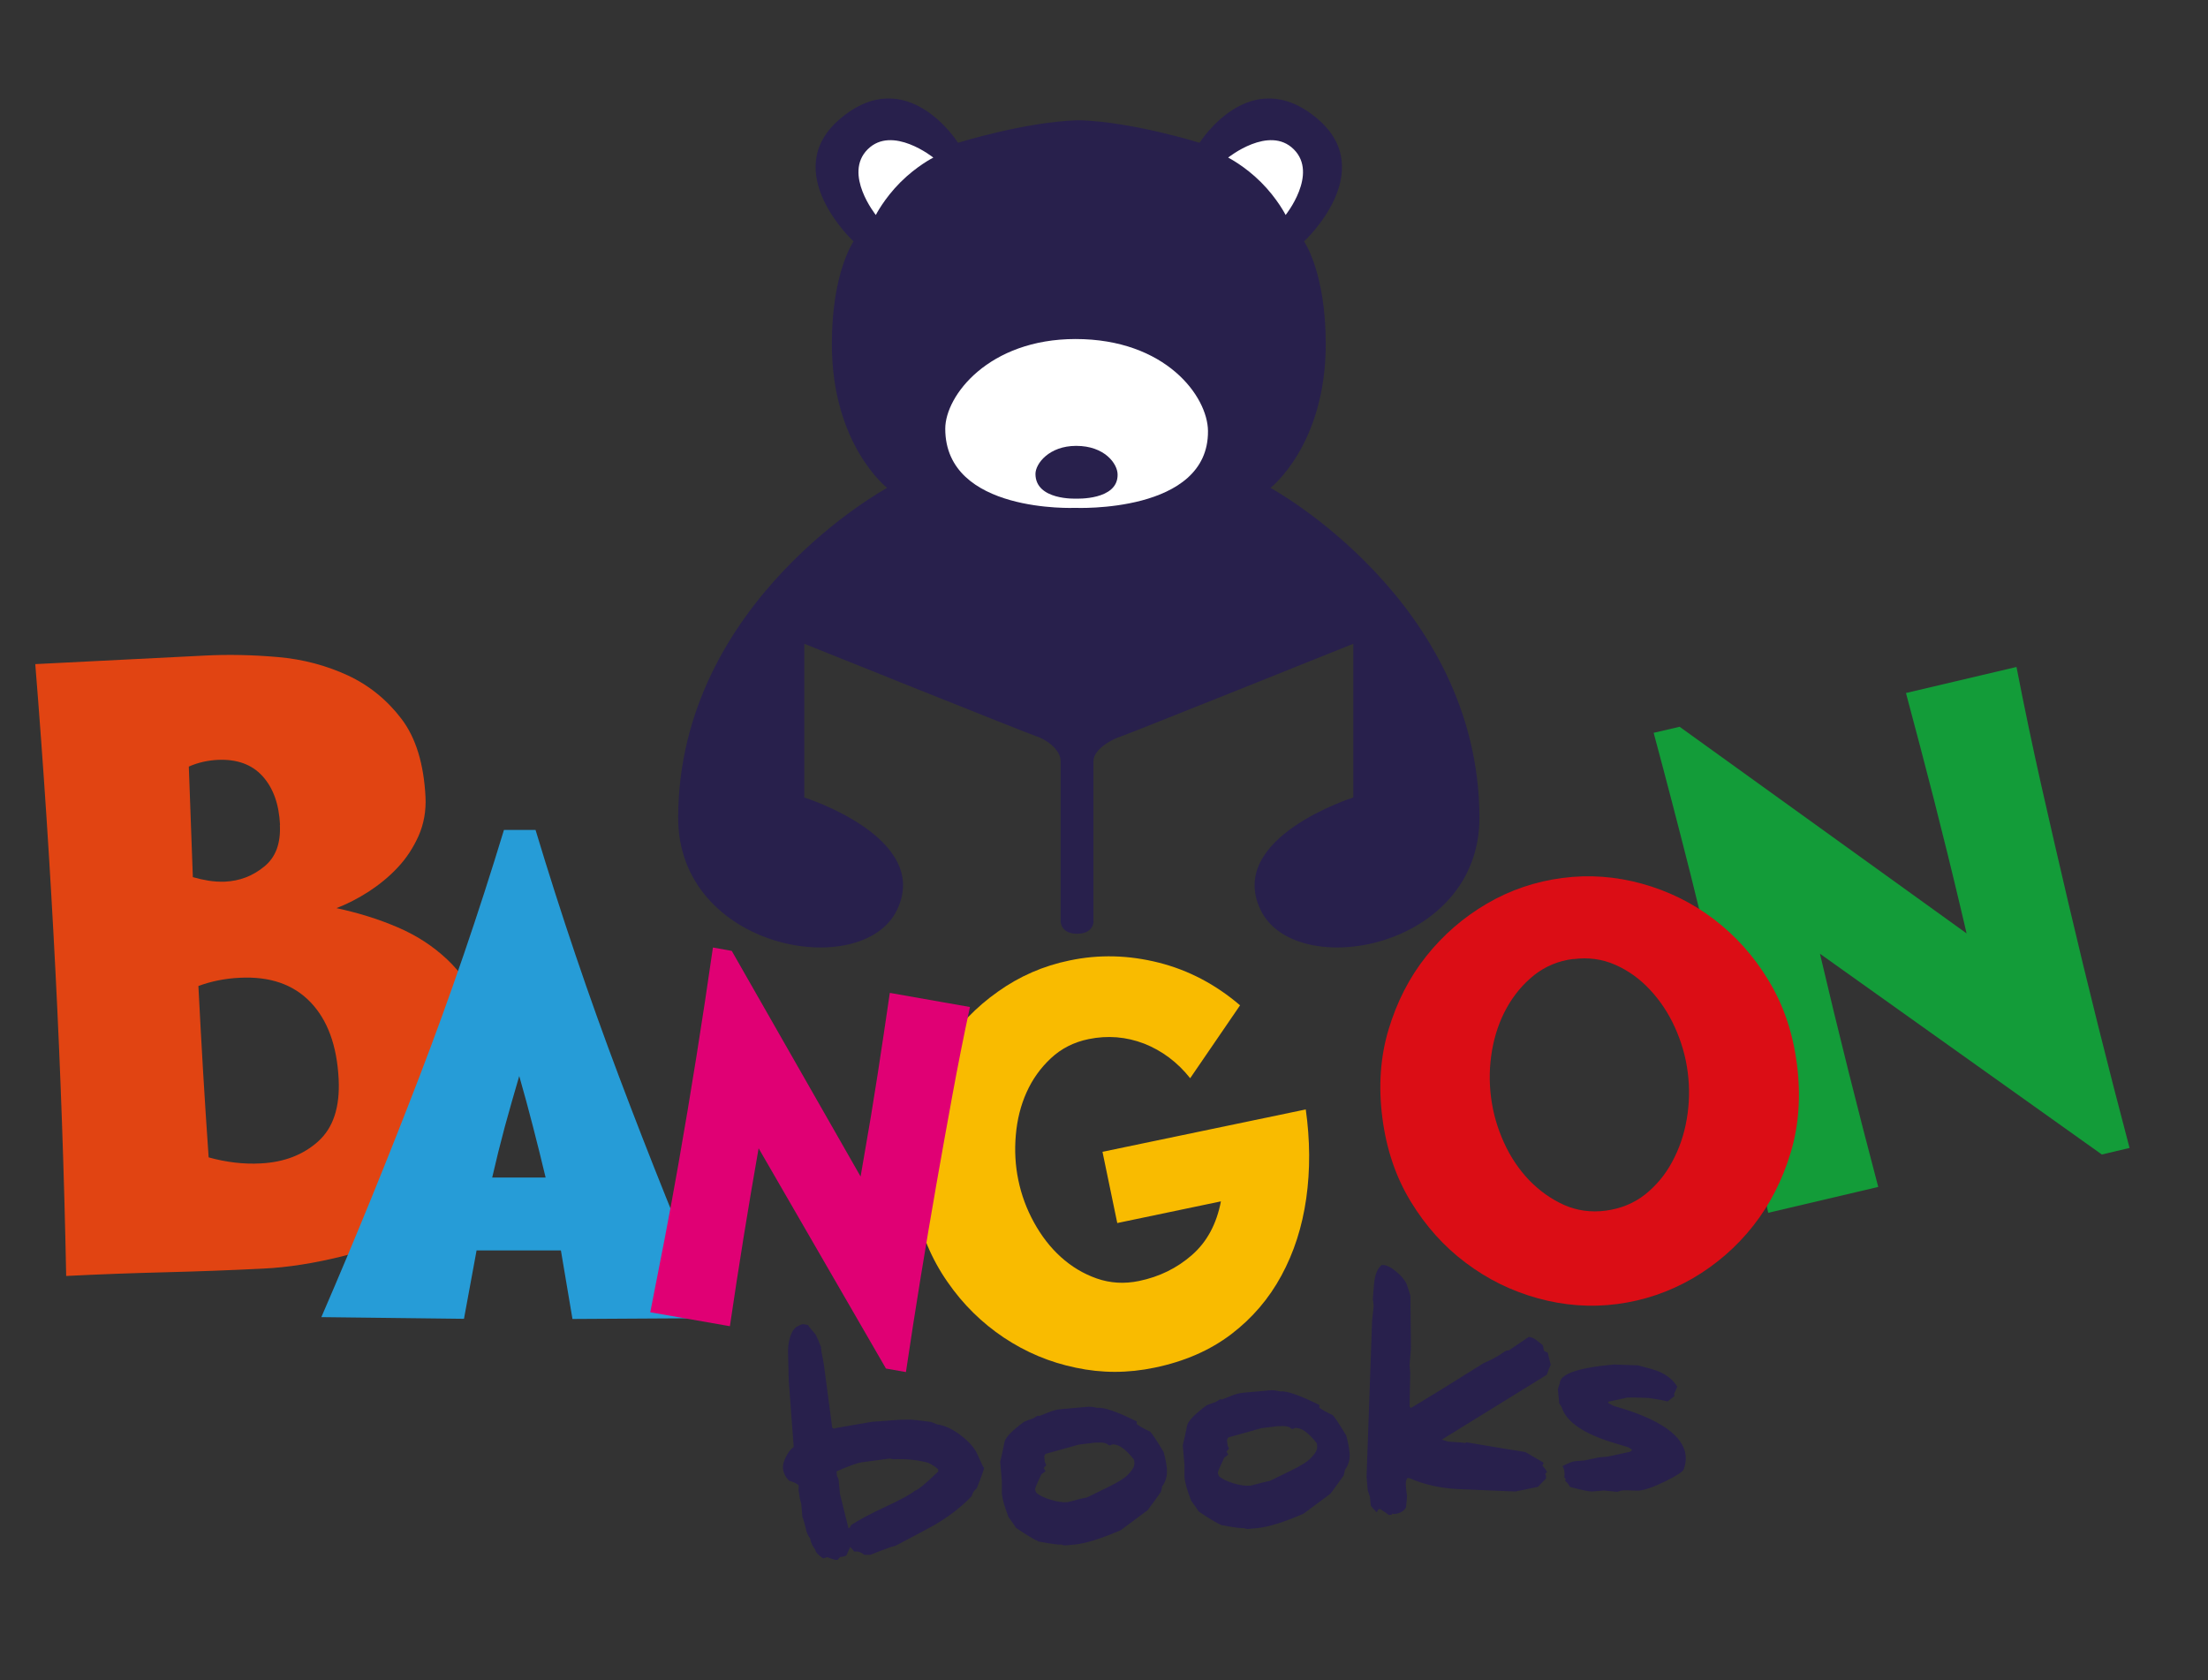
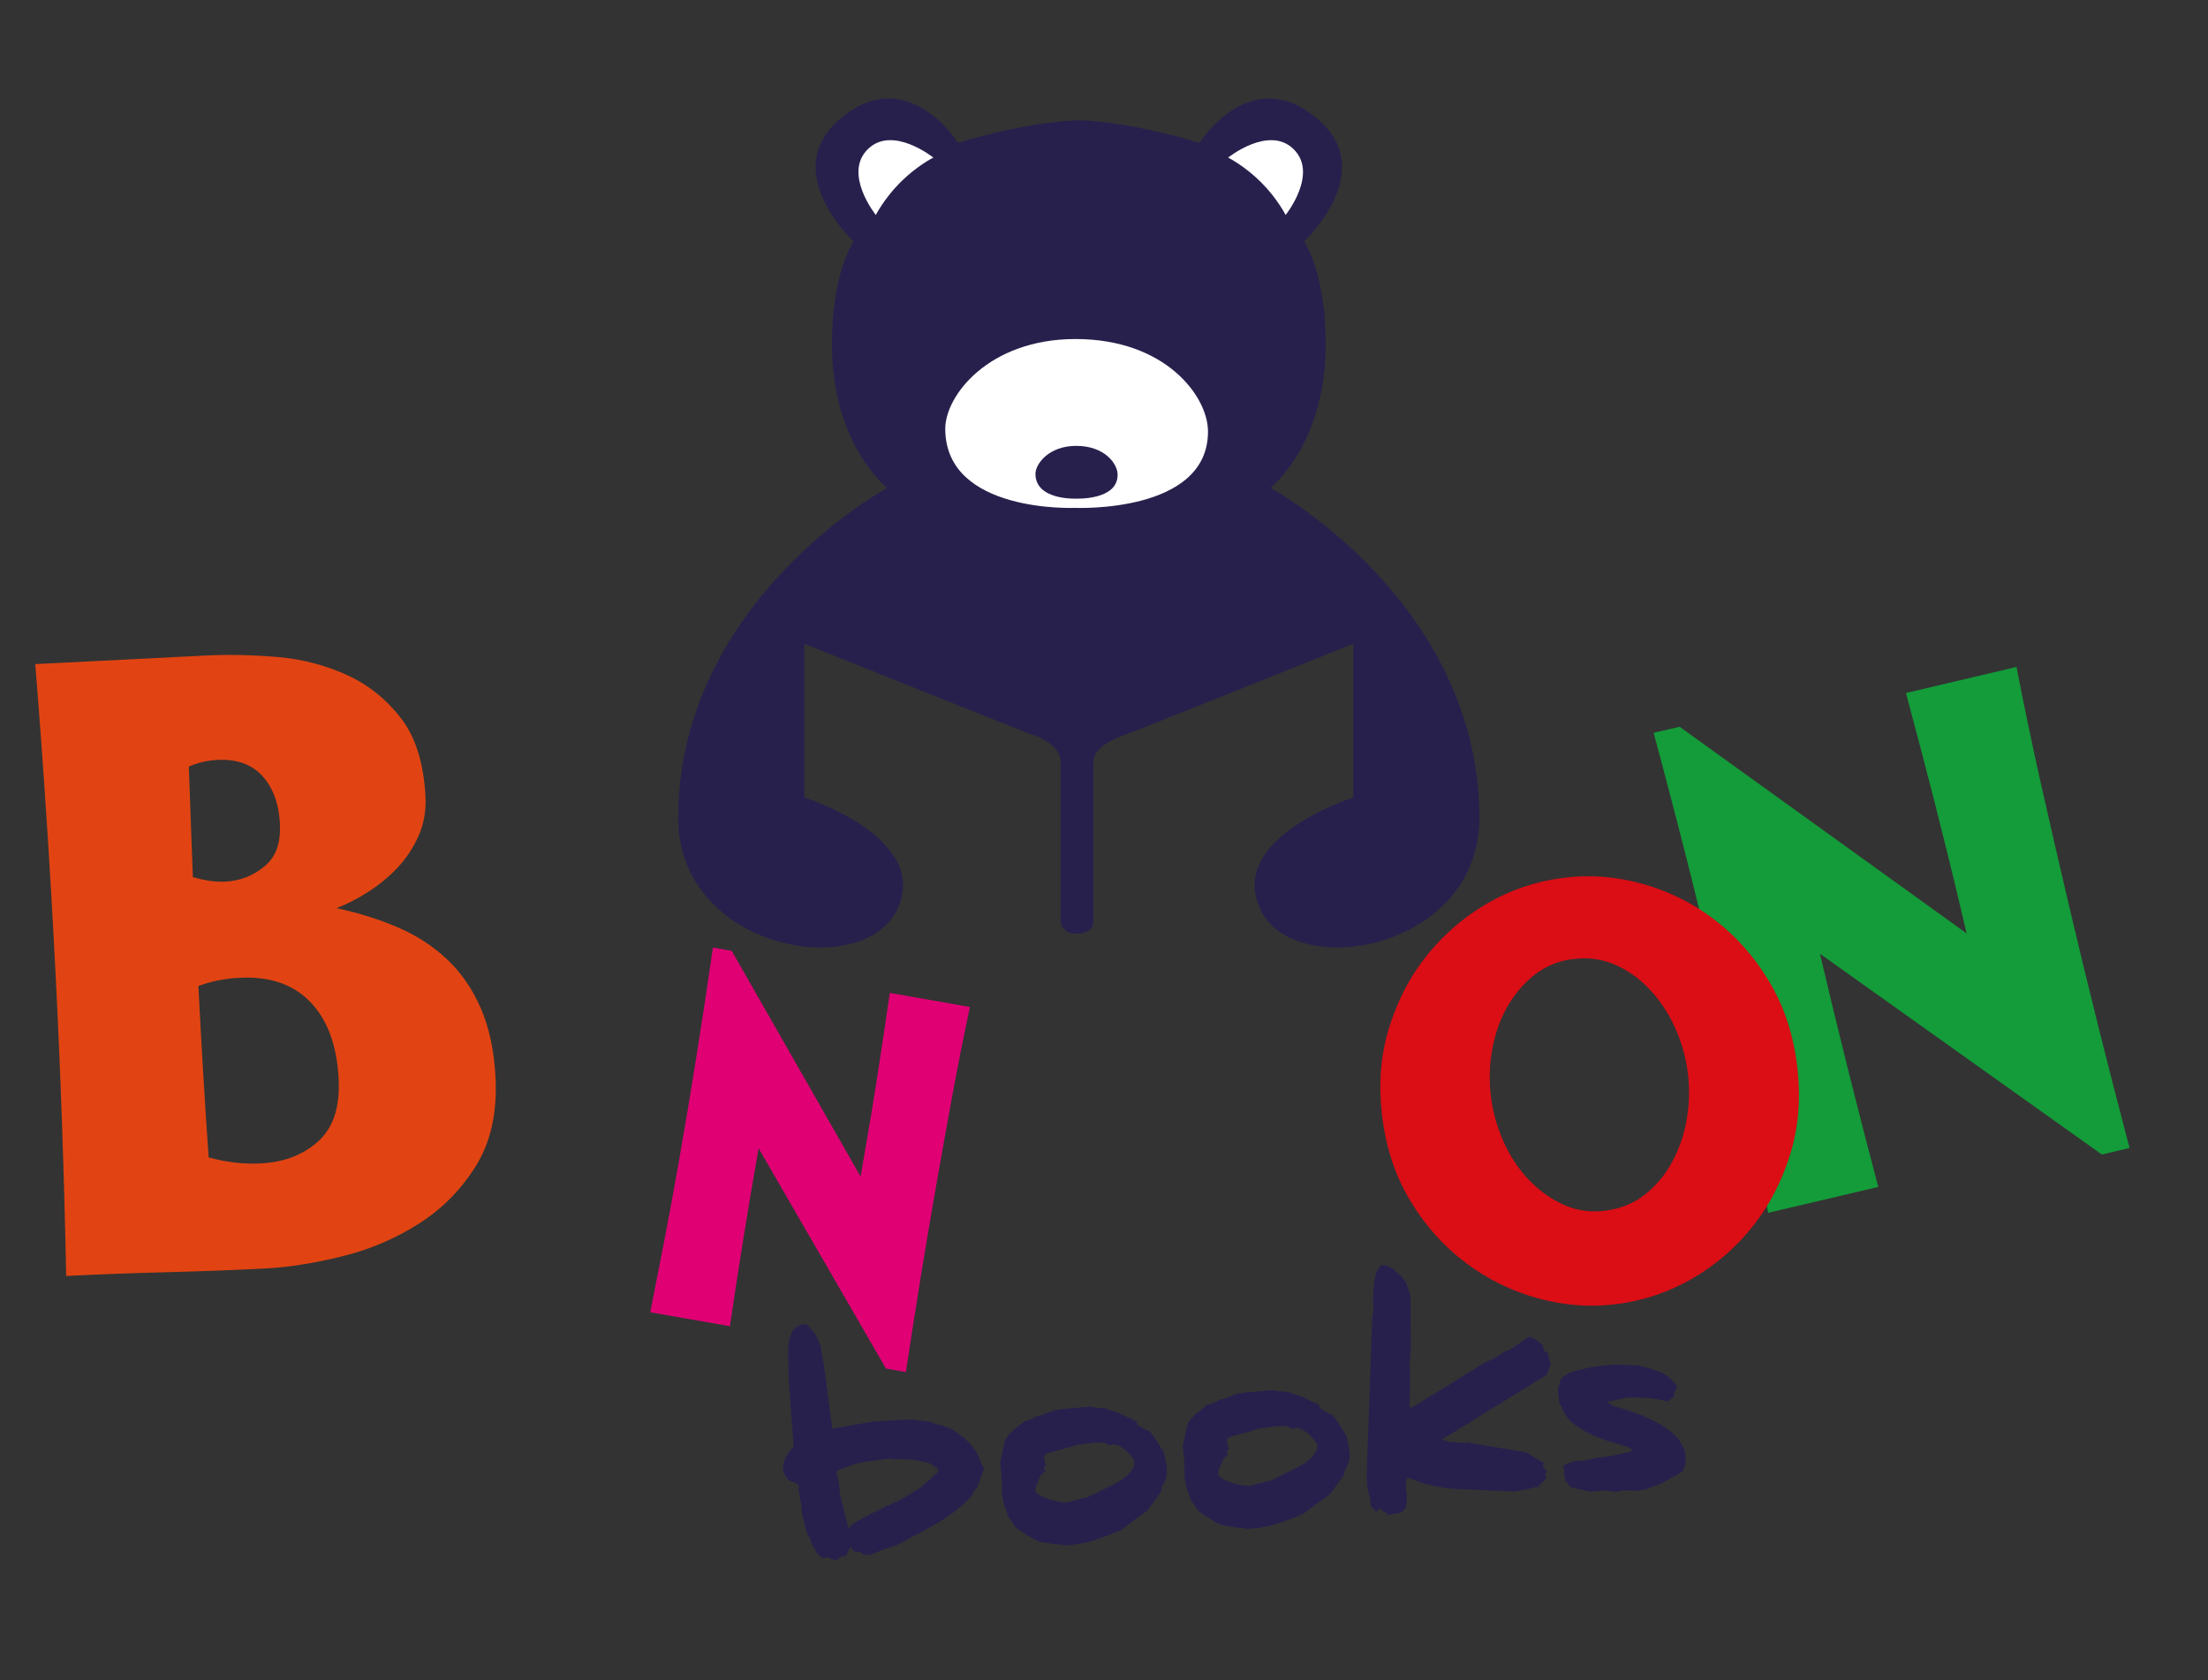
<svg xmlns="http://www.w3.org/2000/svg" id="Layer_1" width="131.44" height="100" viewBox="0 0 131.44 100">
  <rect x="0" y="0" width="131.44" height="100" fill="#333333" stroke="none" />
  <defs>
    <style>.cls-1,.cls-2{fill-rule:evenodd;}.cls-1,.cls-3{fill:#28204c;}.cls-2{fill:#fff;}.cls-4{fill:#f9bb00;}.cls-5{fill:#e14412;}.cls-6{fill:#db0d15;}.cls-7{fill:#269cd7;}.cls-8{fill:#139c39;}.cls-9{fill:#e00074;}</style>
  </defs>
  <path class="cls-1" d="M65.09,54.85v-9.53c0-.77,1.22-1.36,1.62-1.48,.4-.12,13.85-5.52,13.85-5.52v9.15s-7.58,2.39-5.52,6.69c2.07,4.3,13.06,2.37,13.03-5.52-.05-12.88-12.44-19.6-12.44-19.6,0,0,3.29-2.54,3.29-8.57,0-4.26-1.29-6.1-1.29-6.1,0,0,4.48-4.14,.82-7.28-4.01-3.43-7.04,1.41-7.04,1.41,0,0-3.92-1.23-7.08-1.34h-.22c-3.16,.11-7.08,1.34-7.08,1.34,0,0-3.03-4.84-7.04-1.41-3.66,3.13,.82,7.28,.82,7.28,0,0-1.29,1.84-1.29,6.1,0,6.02,3.29,8.57,3.29,8.57,0,0-12.39,6.72-12.44,19.6-.03,7.89,10.96,9.82,13.03,5.52,2.07-4.3-5.52-6.69-5.52-6.69v-9.15s13.44,5.4,13.85,5.52c.4,.12,1.41,.7,1.41,1.48v9.53s0,.73,.98,.73,.98-.73,.98-.73" />
  <path class="cls-2" d="M64.02,20.18c5.37,0,7.87,3.41,7.89,5.47,.05,4.93-7.91,4.58-7.91,4.58,0,0-7.73,.34-7.73-4.71,0-1.97,2.59-5.34,7.76-5.34" />
  <path class="cls-2" d="M52.14,12.8s-1.96-2.44-.49-3.91,3.91,.49,3.91,.49c0,0-.98,.49-1.96,1.47-.98,.98-1.47,1.96-1.47,1.96" />
  <path class="cls-2" d="M76.53,12.8s1.96-2.44,.49-3.91-3.91,.49-3.91,.49c0,0,.98,.49,1.96,1.47,.98,.98,1.47,1.96,1.47,1.96" />
  <path class="cls-1" d="M64.07,26.54c1.68,0,2.46,1.06,2.46,1.71,.02,1.54-2.47,1.43-2.47,1.43,0,0-2.42,.11-2.42-1.47,0-.61,.81-1.67,2.42-1.67" />
  <path class="cls-5" d="M11.81,58.69c.09,1.73,.18,3.43,.28,5.1,.1,1.68,.21,3.38,.33,5.1,.53,.15,1.05,.25,1.56,.31,.51,.06,1.03,.08,1.55,.05,1.38-.07,2.52-.51,3.41-1.31,.9-.81,1.3-2.04,1.22-3.7-.1-2-.66-3.53-1.68-4.59-1.02-1.06-2.42-1.54-4.2-1.45-.89,.04-1.71,.21-2.47,.49m4.86-9.59c-.06-1.24-.41-2.21-1.05-2.91-.63-.69-1.52-1.01-2.65-.96-.61,.03-1.19,.16-1.73,.4l.24,6.58c.31,.09,.62,.16,.93,.21,.31,.05,.63,.07,.97,.06,.89-.04,1.67-.34,2.35-.9,.68-.55,.99-1.38,.93-2.49m3.39,4.97c1.3,.28,2.52,.66,3.63,1.14,1.12,.48,2.09,1.11,2.93,1.9,.84,.79,1.51,1.76,2.01,2.91,.5,1.15,.8,2.54,.88,4.16,.1,2.07-.29,3.81-1.17,5.23-.88,1.41-2.01,2.56-3.4,3.44-1.38,.88-2.9,1.53-4.56,1.94-1.66,.41-3.22,.66-4.69,.73-1.96,.1-3.92,.17-5.87,.22-1.95,.05-3.91,.12-5.87,.22-.12-6.05-.33-12.1-.64-18.15-.31-6.11-.71-12.2-1.2-18.27l10.12-.51c1.38-.07,2.82-.04,4.32,.09,1.5,.13,2.88,.5,4.16,1.09,1.27,.59,2.34,1.46,3.2,2.59,.86,1.13,1.33,2.69,1.43,4.65,.04,.83-.1,1.6-.41,2.31-.32,.71-.73,1.34-1.24,1.88-.51,.55-1.09,1.02-1.73,1.44-.64,.41-1.28,.74-1.91,.98" />
-   <path class="cls-7" d="M32.48,70.09c-.24-1.01-.49-2.01-.75-3.02-.26-1.01-.53-2.01-.82-3.02-.3,1.01-.58,2.01-.86,3.02-.27,1.01-.52,2.01-.75,3.02h3.18Zm1.6,8.43l-.69-4.09h-5.02l-.75,4.07-8.49-.1c2.06-4.76,4-9.53,5.84-14.32,1.84-4.79,3.51-9.68,5.03-14.68h1.88c1.51,5.01,3.17,9.92,4.98,14.71,1.81,4.8,3.73,9.58,5.76,14.35l-8.53,.05Z" />
-   <path class="cls-4" d="M77.73,66.03c.26,1.84,.27,3.61,.03,5.3-.24,1.69-.73,3.22-1.48,4.6-.74,1.37-1.74,2.54-2.99,3.49-1.25,.95-2.77,1.62-4.57,1.99-1.58,.33-3.14,.33-4.68,0-1.55-.32-2.97-.92-4.28-1.79-1.3-.87-2.43-1.97-3.36-3.32-.94-1.35-1.58-2.87-1.94-4.59-.36-1.71-.37-3.37-.04-4.98,.33-1.61,.92-3.07,1.77-4.37,.85-1.31,1.92-2.42,3.21-3.33,1.29-.92,2.71-1.54,4.27-1.86,1.76-.37,3.52-.32,5.31,.13,1.78,.45,3.39,1.3,4.84,2.54l-2.97,4.34c-.76-.96-1.68-1.64-2.74-2.06-1.07-.41-2.17-.5-3.3-.27-.88,.18-1.63,.56-2.25,1.14-.62,.58-1.1,1.25-1.45,2.03-.35,.78-.56,1.62-.64,2.55-.08,.92-.03,1.81,.15,2.67,.18,.88,.49,1.72,.93,2.52,.44,.8,.97,1.49,1.6,2.06,.63,.57,1.34,1,2.14,1.28,.8,.28,1.64,.33,2.51,.15,1.22-.25,2.27-.77,3.16-1.55,.89-.78,1.46-1.84,1.72-3.19l-6.17,1.29-.88-4.24,12.09-2.52Z" />
  <path class="cls-8" d="M100,43.27l17.07,12.29-.36-1.53c-.51-2.16-1.04-4.3-1.58-6.42-.54-2.11-1.1-4.23-1.67-6.36l6.58-1.55c.46,2.37,.95,4.71,1.47,7.02,.52,2.31,1.06,4.64,1.61,6.99,1.15,4.9,2.37,9.78,3.65,14.62l-1.65,.39-16.78-11.95c1.09,4.64,2.25,9.27,3.47,13.88l-6.55,1.54c-.42-1.97-.83-3.91-1.25-5.84-.42-1.92-.86-3.86-1.31-5.82-.67-2.84-1.36-5.67-2.06-8.47-.71-2.81-1.44-5.62-2.2-8.44l1.55-.36Z" />
  <path class="cls-6" d="M93.66,57.08c-.89,.11-1.67,.44-2.33,.96-.66,.53-1.2,1.17-1.63,1.94-.43,.77-.72,1.62-.88,2.54-.16,.93-.18,1.86-.06,2.8,.12,.94,.38,1.83,.77,2.69s.89,1.6,1.5,2.24c.61,.63,1.3,1.12,2.07,1.47,.77,.34,1.61,.46,2.5,.34,.89-.12,1.67-.44,2.33-.96,.66-.53,1.2-1.17,1.61-1.94,.42-.77,.71-1.61,.87-2.54,.16-.93,.18-1.86,.06-2.79-.12-.94-.38-1.83-.77-2.69-.39-.86-.89-1.6-1.49-2.24-.6-.64-1.28-1.13-2.05-1.47-.77-.34-1.61-.46-2.5-.34m-.65-4.83c1.59-.21,3.17-.09,4.73,.34,1.56,.43,2.99,1.13,4.28,2.11,1.29,.98,2.38,2.19,3.26,3.65,.89,1.46,1.45,3.12,1.69,4.99,.24,1.87,.12,3.62-.37,5.25-.49,1.63-1.23,3.09-2.23,4.36-1,1.27-2.2,2.31-3.6,3.13-1.4,.81-2.9,1.32-4.49,1.53-1.59,.21-3.17,.09-4.73-.34-1.56-.43-2.99-1.13-4.29-2.11-1.3-.97-2.39-2.19-3.28-3.65-.89-1.46-1.45-3.12-1.69-4.99-.24-1.87-.12-3.62,.37-5.25,.49-1.63,1.23-3.09,2.24-4.36,1.01-1.27,2.21-2.31,3.61-3.13s2.9-1.32,4.49-1.53" />
  <path class="cls-9" d="M43.56,56.6l7.67,13.43,.2-1.16c.29-1.64,.56-3.27,.81-4.89,.25-1.62,.49-3.24,.73-4.88l4.77,.84c-.38,1.77-.73,3.53-1.05,5.28-.32,1.75-.64,3.51-.95,5.29-.65,3.72-1.26,7.44-1.81,11.16l-1.19-.21-7.58-13.11c-.62,3.52-1.19,7.05-1.71,10.59l-4.74-.83c.29-1.48,.58-2.94,.86-4.39,.28-1.45,.55-2.92,.81-4.4,.38-2.16,.74-4.31,1.08-6.45,.34-2.14,.67-4.3,.98-6.47l1.12,.2Z" />
  <path class="cls-3" d="M55.85,87.58v-.12c-.14-.13-.34-.27-.6-.39-.61-.17-1.3-.24-2.08-.21-.12-.03-.2-.04-.22-.04h0l-1.65,.22c-.27,.04-.77,.22-1.5,.54l.02,.26s.02,.05,.05,.11c.03,.07,.05,.1,.05,.11l.08,.85,.51,2.06s.05-.04,.09-.04c0-.04,.03-.1,.08-.16,.42-.28,1.1-.65,2.05-1.09,.92-.43,1.49-.74,1.72-.94,.2-.05,.67-.44,1.42-1.17m2.72-.24c0,.09-.14,.51-.45,1.27-.15,.11-.25,.27-.3,.46-.6,.63-1.35,1.21-2.24,1.73-.16,.09-.92,.5-2.29,1.22-.19,.04-.49,.14-.89,.3-.4,.16-.61,.24-.62,.24-.01,0-.07,0-.17,0s-.16,0-.18,0c-.18-.15-.34-.21-.5-.2-.04,0-.07,0-.11,0-.03-.06-.11-.15-.23-.27-.06,.14-.14,.31-.23,.51-.08,.04-.18,.07-.28,.08-.03,0-.05,0-.08,0l-.16,.18h-.13s-.19-.04-.48-.16c-.14,.04-.23,.07-.25,.07-.3-.2-.46-.38-.47-.53-.14-.15-.25-.37-.31-.67-.11-.14-.18-.29-.22-.44-.02-.08-.06-.23-.11-.45-.06-.22-.1-.34-.12-.35v.04l-.07-.83c-.07-.26-.11-.44-.12-.54,0-.03,0-.05,0-.06-.02-.07-.04-.14-.04-.22,0-.1,0-.2,.01-.29-.07-.09-.26-.19-.57-.28-.22-.21-.34-.46-.37-.74-.02-.19,.04-.42,.18-.69,.13-.26,.28-.46,.46-.58l-.3-3.99c0-.27-.02-.82-.04-1.67,0-.47,.09-.9,.29-1.27,.03-.03,.09-.1,.18-.2,.2-.11,.33-.17,.39-.18,.02,0,.08,0,.18,.02,.1,.02,.15,.03,.15,.03,.08,.13,.24,.32,.46,.57,.09,.19,.2,.44,.32,.75,0,.03,0,.06,0,.09,0,.09,.03,.2,.05,.33,.03,.15,.07,.34,.11,.58l.5,3.78s.05,.05,.1,.07c.04-.02,.23-.06,.58-.12l1.69-.29,1.65-.12c.06,0,.28,0,.67-.01,.46,.04,.86,.09,1.19,.14,.07,.02,.19,.07,.35,.14,.46,.06,.96,.29,1.47,.69,.47,.37,.78,.73,.94,1.09,.24,.54,.37,.81,.39,.81,0,0,0,0,0-.02" />
  <path class="cls-3" d="M67.53,87.09l-.02-.2c-.5-.64-.93-.95-1.3-.91-.02,0-.04,0-.06,.03-.02,.02-.04,.02-.05,.02h-.1c-.11-.14-.37-.19-.76-.16-.04,0-.09,0-.14,.01l-.89,.11-1.97,.55-.08,.14,.03,.28c0,.06,.04,.14,.09,.24-.01,.03-.06,.09-.15,.18,.06,.1,.09,.16,.11,.18-.1,.09-.17,.15-.24,.18,0,0-.07,.14-.19,.41-.13,.28-.2,.45-.19,.52,0,.02,.02,.07,.06,.17,.18,.17,.47,.31,.86,.43,.4,.12,.74,.17,1.03,.14,.63-.17,1-.26,1.12-.27l1.27-.62c.62-.3,1.03-.56,1.23-.79,.24-.25,.35-.46,.34-.63m1.93,.34c.04,.39-.06,.74-.28,1.04,0,.05-.03,.15-.07,.32-.18,.26-.44,.62-.79,1.09-.57,.43-1.1,.82-1.6,1.19-1.2,.52-2.12,.8-2.77,.86l-.54,.05c-.06,0-.13-.01-.21-.05h-.02c-.15,.02-.59-.04-1.34-.18-.32-.14-.77-.42-1.35-.81-.09-.14-.24-.36-.45-.64-.23-.6-.37-1.07-.4-1.41v-.74l-.1-1.15s.05-.21,.12-.51c.07-.31,.11-.54,.14-.68,.08-.29,.47-.68,1.16-1.19,.12-.05,.3-.12,.56-.21,.07-.04,.15-.1,.26-.16,.02,.02,.06,.03,.1,.02l.46-.18c.3-.13,.57-.2,.8-.22l1.57-.14c.17-.02,.38,0,.6,.06h.03c.39-.04,1.16,.23,2.33,.81v.16c.21,.15,.47,.3,.79,.44,.12,.11,.39,.52,.81,1.22,.1,.36,.17,.71,.2,1.03" />
  <path class="cls-3" d="M78.41,86.11l-.02-.2c-.5-.64-.93-.95-1.3-.91-.02,0-.04,0-.06,.03-.02,.02-.04,.02-.05,.02h-.1c-.11-.14-.37-.19-.76-.16-.04,0-.09,0-.14,.01l-.89,.11-1.97,.55-.08,.14,.03,.28c0,.06,.04,.14,.09,.24-.01,.03-.06,.09-.15,.18,.06,.1,.09,.16,.11,.18-.1,.09-.18,.15-.24,.18,0,0-.07,.14-.19,.41-.13,.28-.2,.45-.19,.52,0,.02,.02,.07,.06,.17,.18,.17,.47,.31,.86,.43,.4,.12,.74,.17,1.03,.14,.63-.17,1-.26,1.12-.27l1.27-.62c.62-.3,1.03-.56,1.23-.79,.24-.25,.35-.46,.34-.63m1.93,.34c.04,.39-.06,.74-.28,1.04,0,.05-.03,.16-.07,.32-.18,.26-.44,.62-.79,1.09-.57,.43-1.1,.82-1.6,1.19-1.2,.52-2.12,.8-2.77,.86l-.55,.05c-.06,0-.13-.01-.21-.05h-.02c-.15,.02-.59-.04-1.34-.18-.32-.14-.77-.42-1.35-.81-.09-.14-.24-.36-.45-.64-.23-.6-.37-1.07-.4-1.41v-.74l-.1-1.15s.05-.21,.12-.51c.07-.31,.11-.54,.14-.68,.08-.28,.47-.68,1.16-1.19,.12-.05,.3-.12,.56-.21,.07-.04,.15-.1,.26-.16,.02,.02,.06,.03,.1,.02l.46-.18c.3-.13,.57-.2,.8-.22l1.57-.14c.17-.02,.37,0,.6,.06h.03c.39-.04,1.16,.23,2.33,.81v.16c.21,.15,.47,.3,.79,.44,.12,.11,.39,.52,.81,1.22,.1,.36,.17,.71,.2,1.03" />
  <path class="cls-3" d="M92.32,81.23c-.07,.13-.15,.32-.24,.6l-6.25,3.86c.08,.03,.21,.07,.37,.12,.68,.04,1.02,.07,1.02,.09h-.02s.06-.02,.09-.05c.44,.08,1.25,.21,2.44,.41,.11,.02,.46,.07,1.07,.17,.05,.03,.41,.24,1.08,.63,0,.06-.02,.12-.07,.18,.12,.11,.21,.24,.28,.38l-.12,.13,.05,.03,.02,.22c-.11,.1-.27,.27-.48,.5l-1.35,.28-3.35-.14c-1.1-.05-2.09-.27-2.97-.66h-.11c-.08,.1-.11,.25-.09,.47,.03,.37,.06,.55,.07,.55v-.02c0,.17-.03,.42-.06,.74-.13,.24-.37,.37-.7,.4-.05,0-.09,0-.11-.04-.02,.03-.04,.06-.03,.08l-.18,.02c-.11-.09-.28-.21-.51-.35h-.1c-.03,.05-.07,.11-.12,.19-.23-.25-.35-.38-.35-.41l-.05-.51-.13-.39-.07-.8,.33-9.33c.03-.22,.06-.5,.09-.83,0-.05,0-.1-.01-.15,0-.09-.02-.18-.04-.25,.05-.64,.08-1.04,.11-1.2,.08-.42,.22-.7,.42-.85h.02c.22-.02,.49,.1,.82,.37,.31,.25,.53,.51,.65,.77,.01,.04,.05,.16,.12,.37,.07,.21,.1,.32,.1,.33l.03,3.12-.08,1.01,.04,.44-.04,2.01,.08,.09c1.02-.61,2.47-1.5,4.34-2.68,.42-.17,.83-.39,1.24-.68,.07-.04,.13-.07,.19-.07,.02,0,.04,0,.06,0l1.18-.8c.14,0,.28,.06,.42,.16l.41,.32s.06,.15,.07,.32c.06,.06,.14,.1,.23,.12l.18,.73Z" />
  <path class="cls-3" d="M100.35,86.69c.02,.24-.02,.5-.12,.77-.07,.15-.44,.39-1.09,.71-.7,.34-1.23,.53-1.61,.56-.03,0-.24,0-.63-.02-.09,0-.18,0-.26,0-.13,.01-.25,.04-.35,.09l-.82-.08-.7,.06c-.1,0-.33-.03-.71-.12-.32-.08-.52-.13-.61-.16-.04-.11-.13-.23-.27-.35,0-.06,0-.1,.03-.13l-.09-.07c.02-.12,.02-.22,.01-.32-.01-.15-.05-.26-.12-.36,.36-.18,.6-.28,.71-.29l.61-.05,.83-.18,.55-.05,1.34-.29c.07-.07,.11-.1,.11-.1-.02-.03-.1-.09-.22-.16-.17-.05-.5-.15-.99-.3-1.66-.52-2.64-1.18-2.95-1.99-.04-.13-.1-.23-.18-.31l-.08-.84s.03-.16,.11-.36c0-.56,1.08-.94,3.23-1.13h0s.47,.02,1.41,.05c.65,.16,1.09,.29,1.31,.39,.47,.21,.81,.5,1.04,.87,0,.03-.03,.11-.09,.23-.07,.13-.1,.21-.1,.24l.04,.09-.41,.32h-.12s.03,0,.03,0c0-.03-.35-.09-1.06-.2-.7-.03-1.12-.03-1.27-.02l-1.14,.25s.04,.05,.04,.09c.07,.03,.18,.09,.31,.16,2.74,.77,4.17,1.77,4.28,2.99" />
</svg>